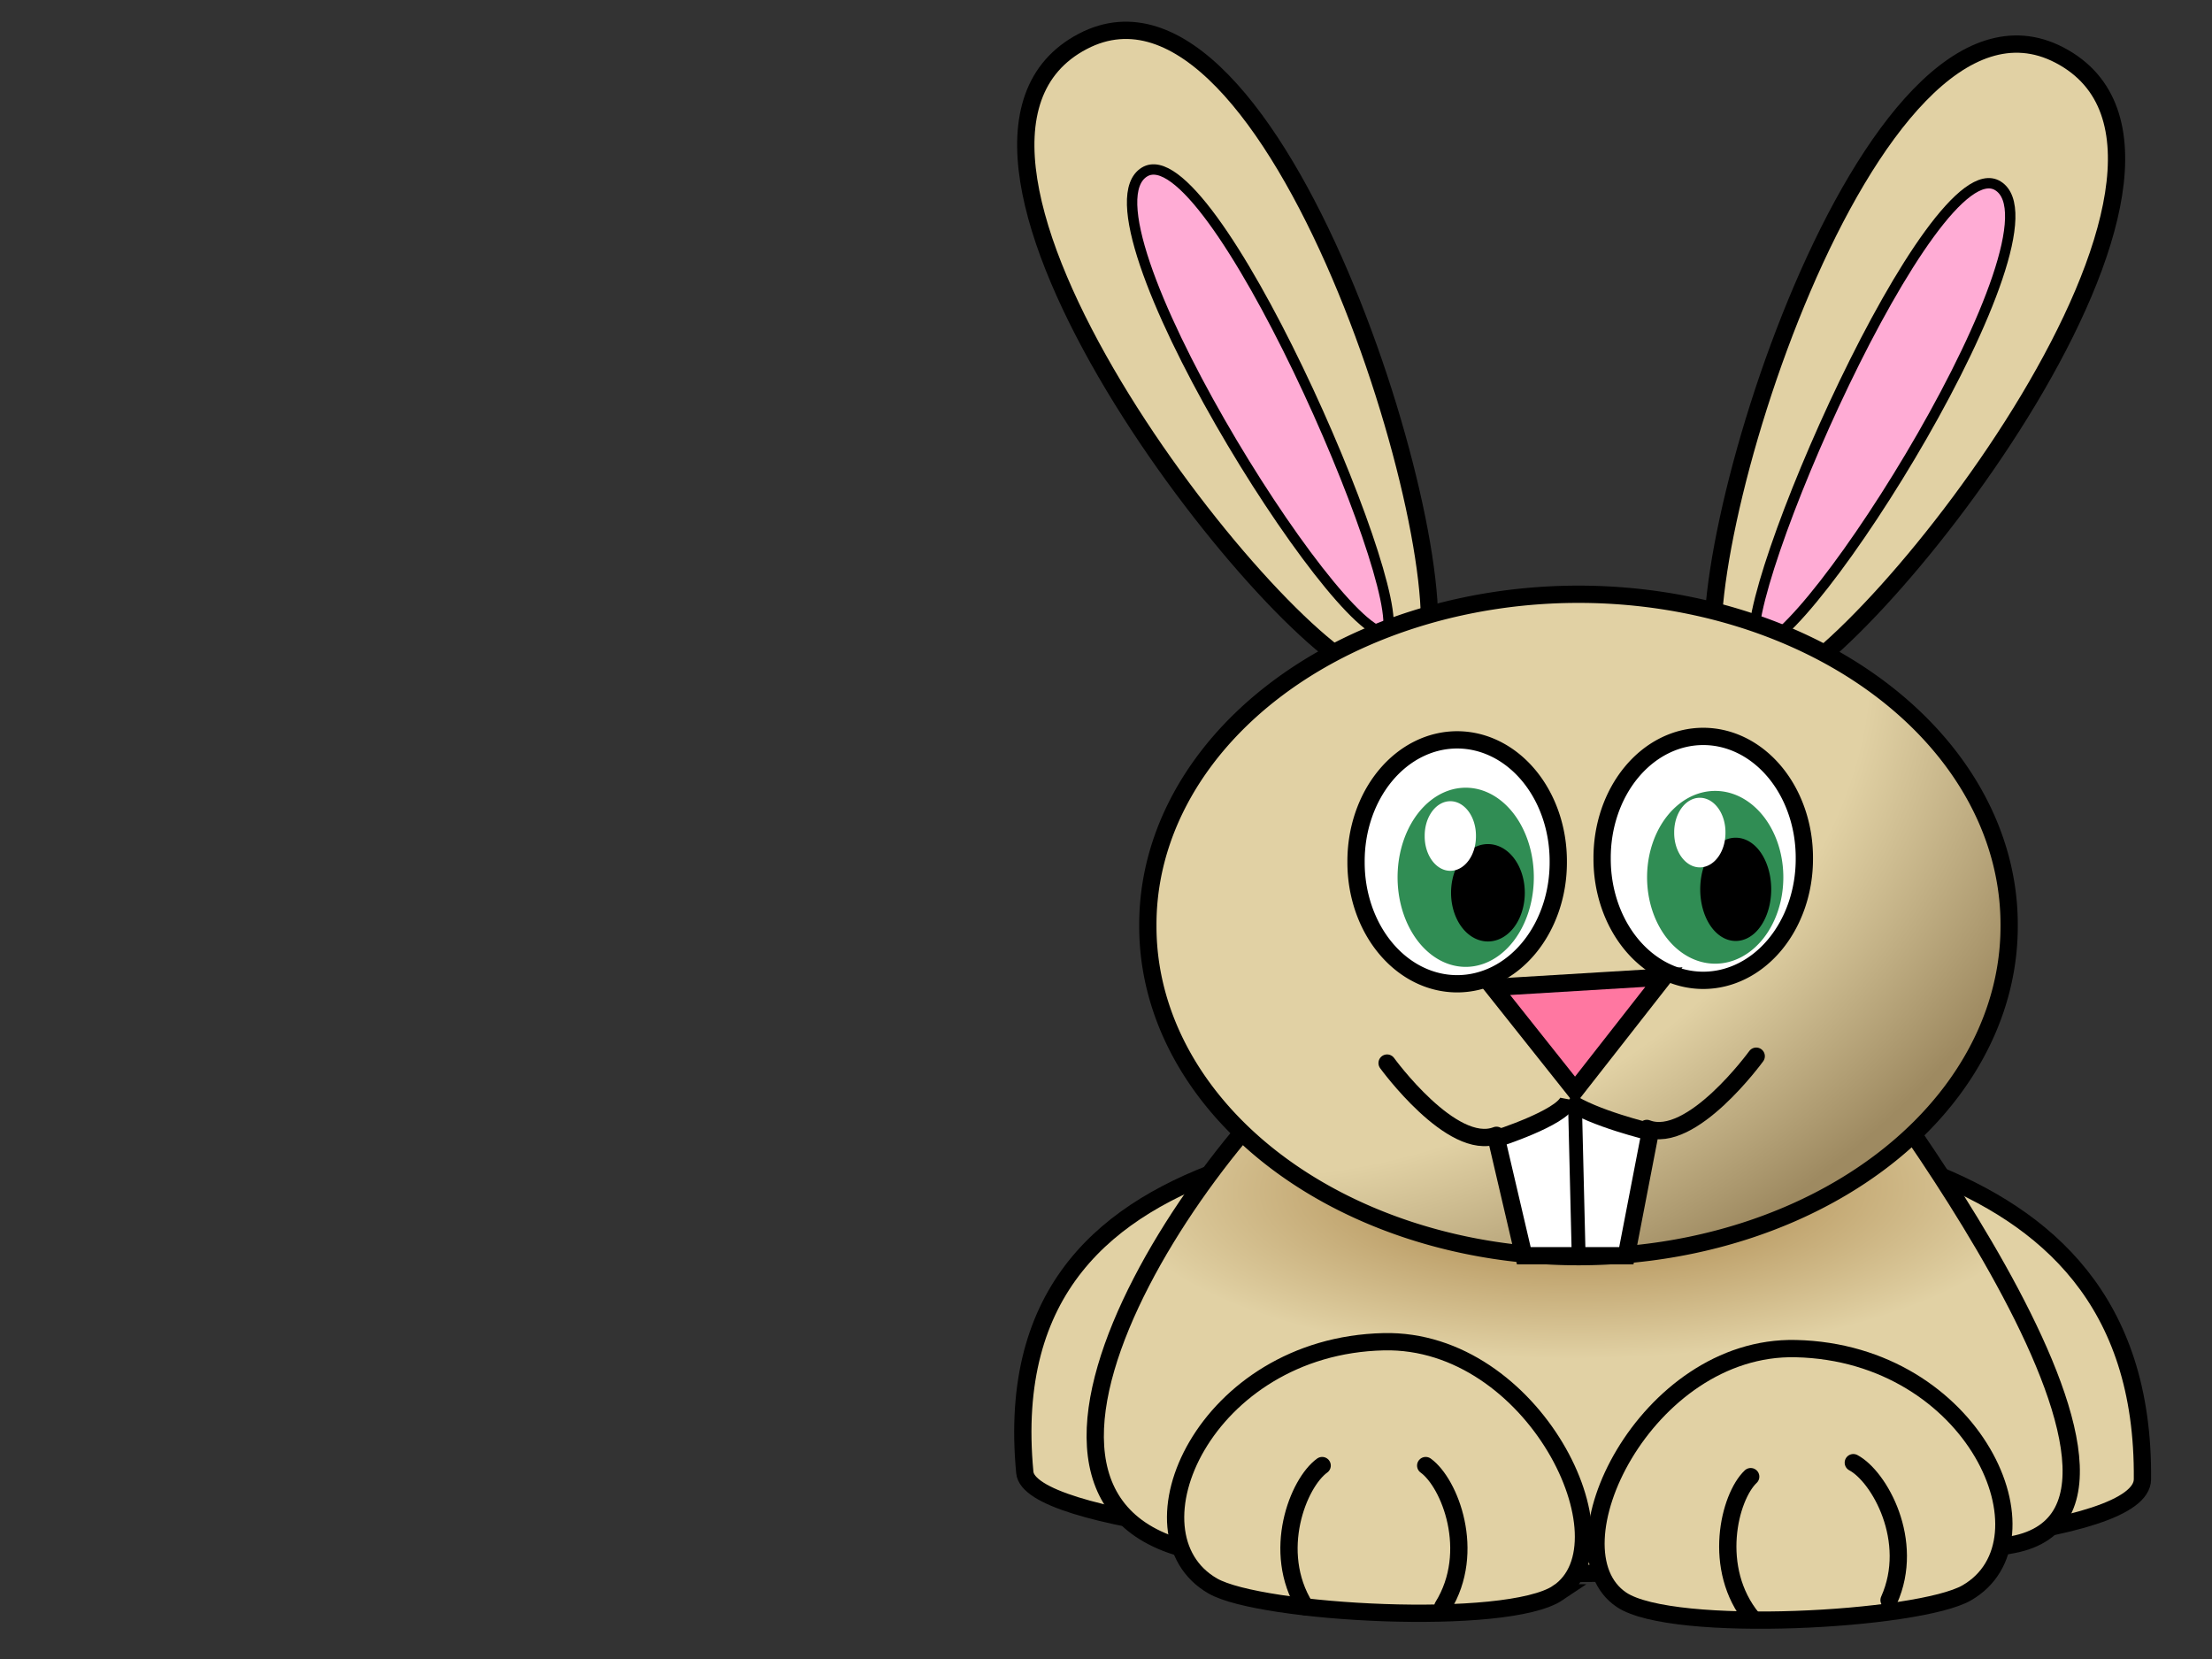
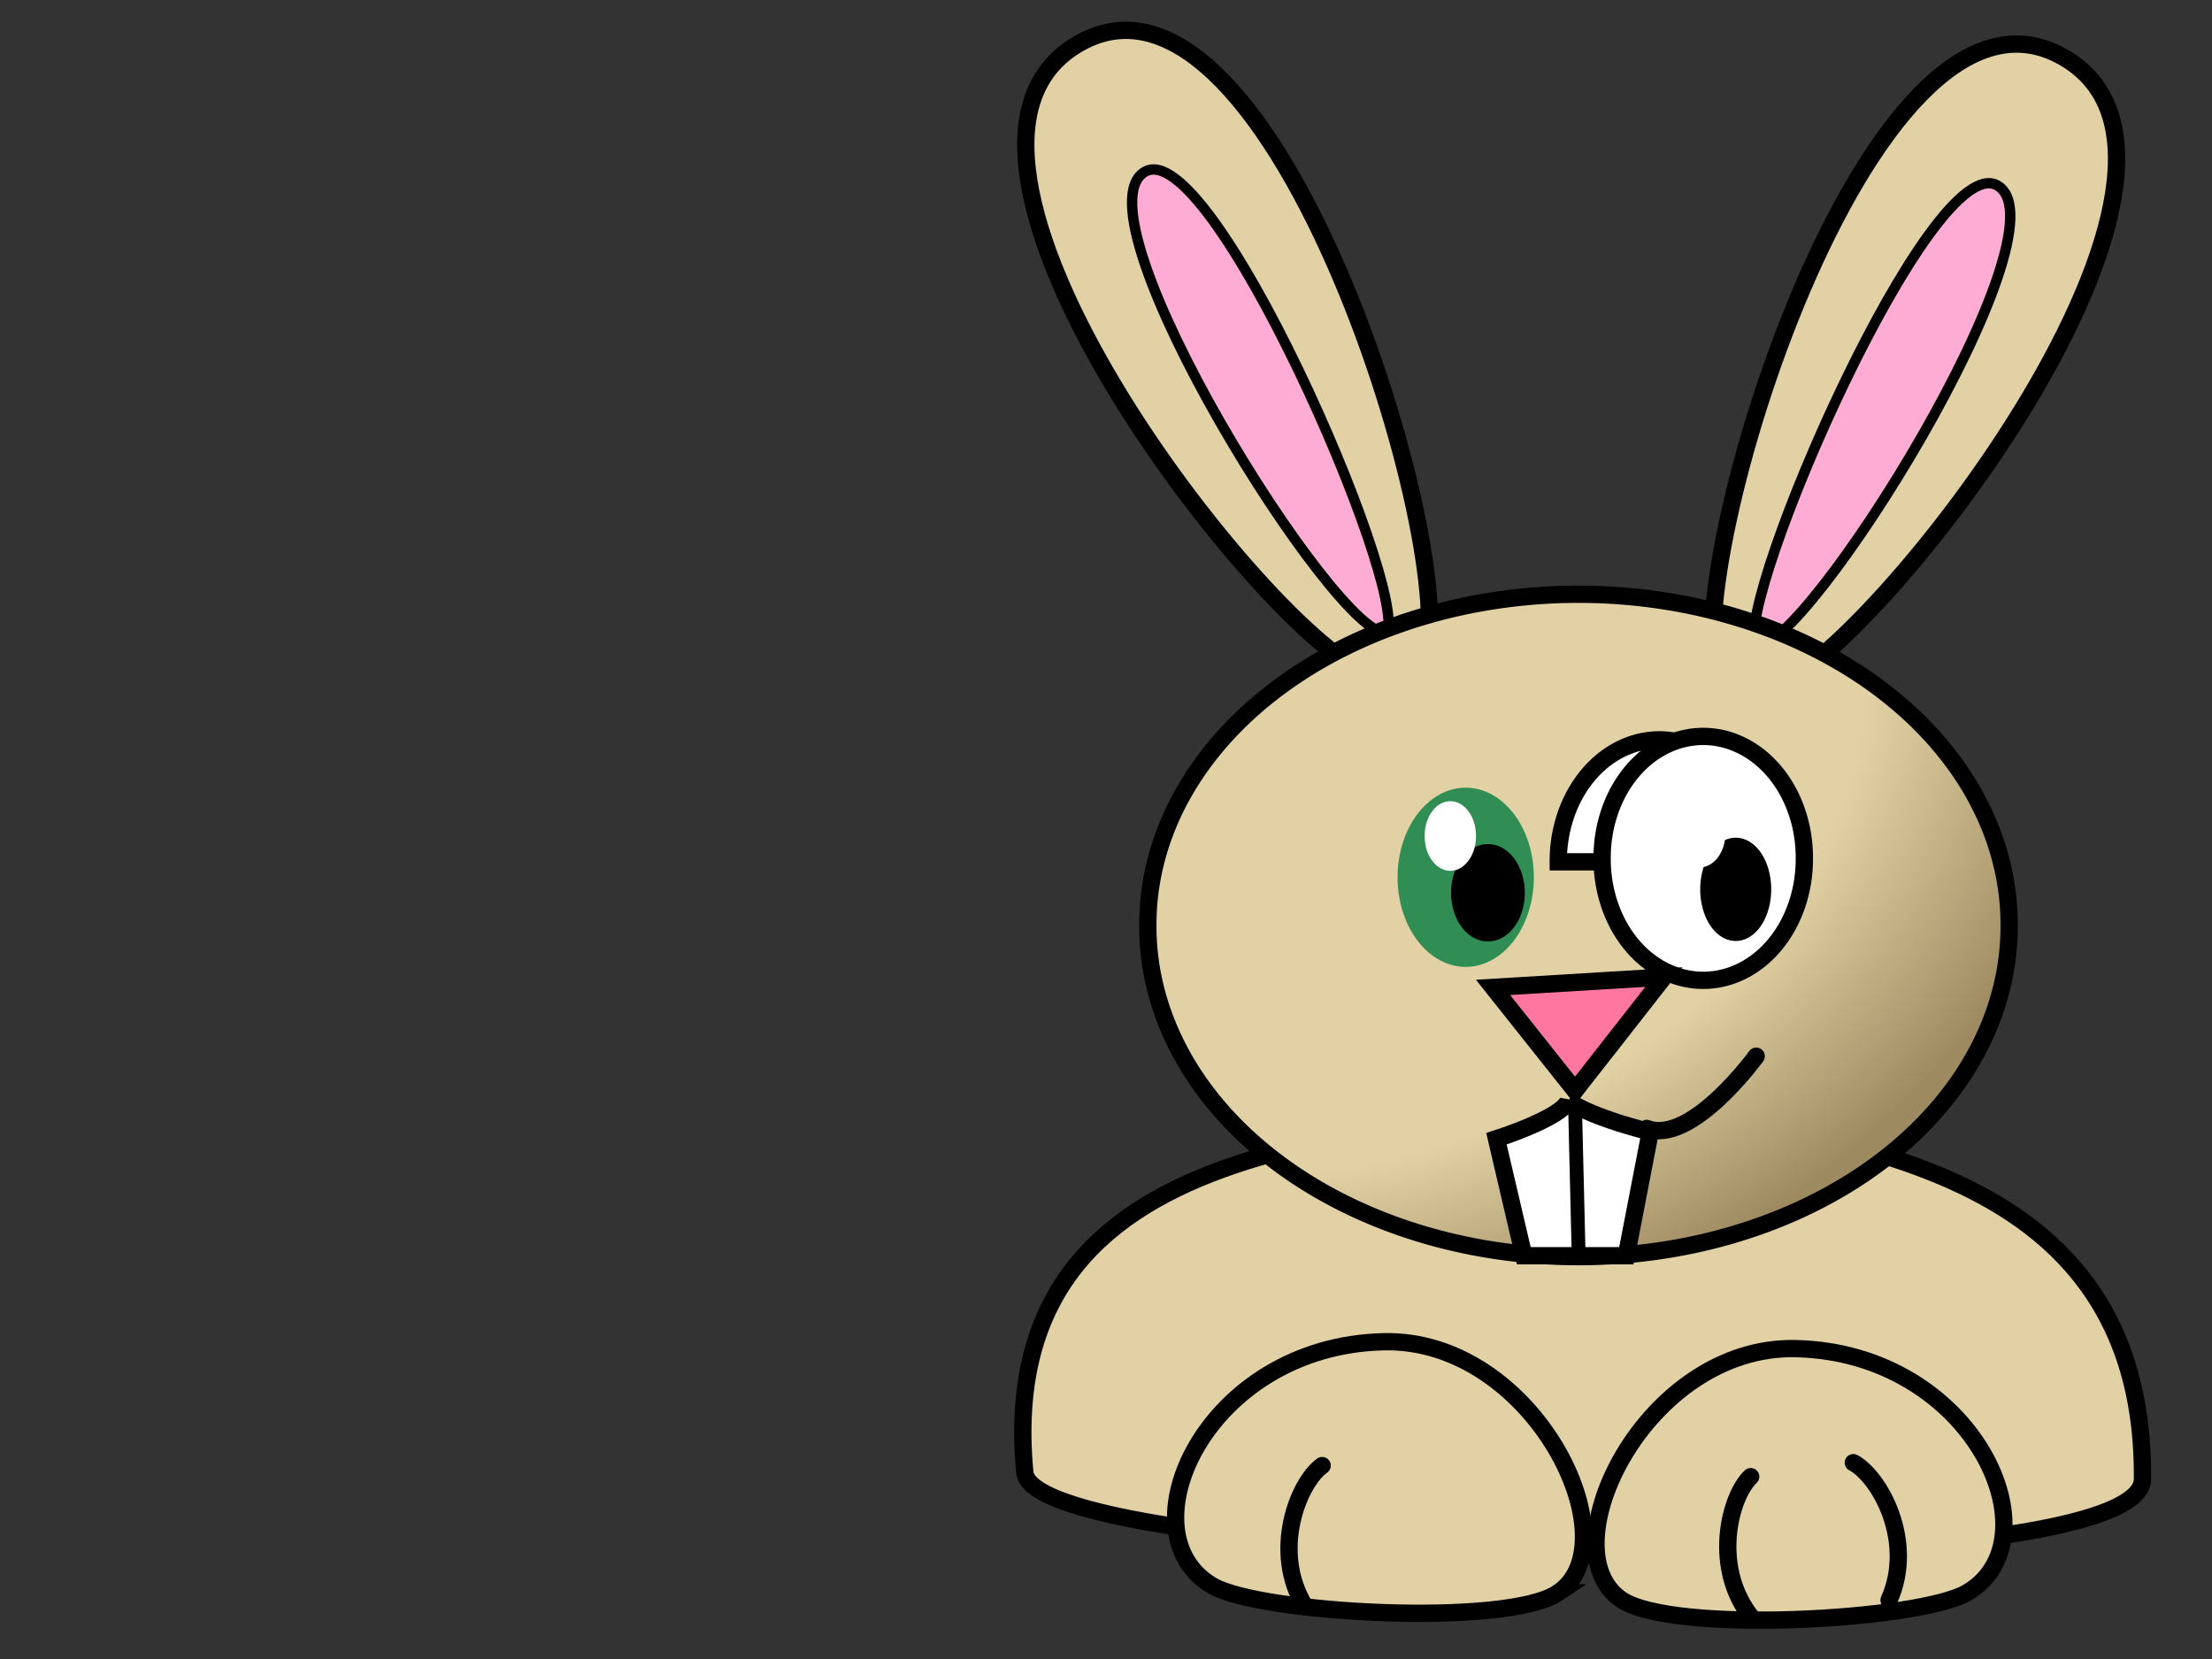
<svg xmlns="http://www.w3.org/2000/svg" xmlns:xlink="http://www.w3.org/1999/xlink" width="640" height="480">
  <rect width="100%" height="100%" fill="#333333" stroke="none" />
  <title>bunny</title>
  <defs>
    <linearGradient id="linearGradient42821">
      <stop stop-color="#e1d1a4" offset="0" id="stop42823" />
      <stop stop-color="#e1d1a4" offset="0.659" id="stop42829" />
      <stop stop-color="#9e8a61" offset="1" id="stop42825" />
    </linearGradient>
    <linearGradient id="linearGradient41938">
      <stop stop-color="#a27b3e" offset="0" id="stop41940" />
      <stop stop-color="#e1d1a4" offset="1" id="stop41942" />
    </linearGradient>
    <radialGradient xlink:href="#linearGradient41938" r="104.488" id="radialGradient41946" gradientUnits="userSpaceOnUse" gradientTransform="matrix(1.29, -0.01, 0.003, 0.469, -157.976, 108.839)" fy="511.812" fx="476.024" cy="511.812" cx="476.024" />
    <radialGradient xlink:href="#linearGradient42821" r="92.5" id="radialGradient42827" gradientUnits="userSpaceOnUse" gradientTransform="matrix(0.716, 1.757, -2.36, 0.975, 1080.15, -940.635)" fy="421.4" fx="425.663" cy="421.4" cx="425.663" />
  </defs>
  <g>
    <title>Layer 1</title>
    <g id="layer1">
      <path fill="#ffffff" fill-rule="evenodd" stroke-width="3" stroke-linecap="round" stroke-miterlimit="4" stroke-dashoffset="0" id="path33100" d="m406.481,186.053a4.207,5.47 0 1 1-8.415,0a4.207,5.47 0 1 18.415,0z" />
      <g id="g42831">
        <path fill="#e1d1a4" fill-rule="evenodd" stroke="#000000" stroke-width="5" stroke-miterlimit="4" id="path40116" d="m462.64,314.546c-50.049,17.646 -176.234,5.389 -166.133,111.482c2.686,28.21 323.049,34.852 323.366,1.991c0.989,-103.519 -113.722,-96.551 -157.233,-113.472z" />
-         <path fill="url(#radialGradient41946)" fill-rule="evenodd" stroke="#000000" stroke-width="5" stroke-miterlimit="4" id="path24346" d="m396.385,294.639c-36.589,17.917 -121.633,134.375 -54.389,153.287c44.038,12.385 196.081,7.303 240.299,-0.995c58.344,-10.949 -52.411,-151.297 -52.411,-151.297l-133.5,-0.995z" />
        <g id="g39225">
          <path fill="#e1d1a4" fill-rule="evenodd" stroke="#000000" stroke-width="5" stroke-miterlimit="4" id="path36600" d="m412.207,191.12c10.903,-29.899 -43.296,-208.18 -98.889,-179.167c-58.364,30.459 54.389,174.19 83.066,183.148c0,0 13.844,-0.995 15.822,-3.982z" />
          <path fill="#ffacd5" fill-rule="evenodd" stroke="#000000" stroke-width="3" stroke-miterlimit="4" id="path37477" d="m401.329,183.157c5.933,-13.935 -51.229,-145.12 -70.211,-133.38c-20.86,12.902 55.816,135.505 70.211,133.38z" />
        </g>
        <g id="g39229">
          <path fill="#e1d1a4" fill-rule="evenodd" stroke="#000000" stroke-width="5" stroke-miterlimit="4" id="path39231" d="m496.967,195.102c-10.903,-29.899 43.296,-208.18 98.889,-179.167c58.364,30.459 -54.389,174.19 -83.067,183.148c0,0 -13.844,-0.995 -15.822,-3.982z" />
          <path fill="#ffacd5" fill-rule="evenodd" stroke="#000000" stroke-width="3" stroke-miterlimit="4" id="path39233" d="m507.845,187.139c-5.933,-13.935 51.229,-145.12 70.211,-133.38c20.86,12.902 -55.816,135.505 -70.211,133.38z" />
        </g>
        <path fill="url(#radialGradient42827)" fill-rule="evenodd" stroke="#000000" stroke-width="5" stroke-linecap="round" stroke-miterlimit="4" stroke-dashoffset="0" id="path20834" d="m581.307,267.764a124.6,95.556 0 1 1-249.199,0a124.6,95.556 0 1 1249.199,0z" />
        <path fill="#e1d1a4" fill-rule="evenodd" stroke="#000000" stroke-width="5" stroke-miterlimit="4" id="path21709" d="m450.774,460.866c21.598,-14.493 -6.922,-73.658 -50.433,-72.662c-51.807,1.185 -75.726,55.555 -49.444,70.671c13.844,7.963 85.044,11.944 99.878,1.991z" />
        <path fill="#e1d1a4" fill-rule="evenodd" stroke="#000000" stroke-width="5" stroke-miterlimit="4" id="path23465" d="m469.149,462.857c-21.598,-14.493 6.922,-73.657 50.433,-72.662c51.807,1.185 75.726,55.555 49.444,70.671c-13.844,7.963 -85.044,11.944 -99.877,1.991z" />
-         <path fill="#ffffff" fill-rule="evenodd" stroke="#000000" stroke-width="5" stroke-linecap="round" stroke-miterlimit="4" stroke-dashoffset="0" id="path25221" d="m450.856,249.349a29.256,35.082 0 1 1-58.511,0a29.256,35.082 0 1 158.511,0z" />
+         <path fill="#ffffff" fill-rule="evenodd" stroke="#000000" stroke-width="5" stroke-linecap="round" stroke-miterlimit="4" stroke-dashoffset="0" id="path25221" d="m450.856,249.349a29.256,35.082 0 1 158.511,0z" />
        <path fill="#ffffff" fill-rule="evenodd" stroke="#000000" stroke-width="5" stroke-linecap="round" stroke-miterlimit="4" stroke-dashoffset="0" id="path26096" d="m522.055,248.354a29.256,35.082 0 1 1-58.511,0a29.256,35.082 0 1 158.511,0z" />
        <path fill="#ff77a1" fill-rule="evenodd" stroke="#000000" stroke-width="5" stroke-miterlimit="4" id="path26971" d="m431.985,285.68l49.444,-2.986l-25.711,32.847l-23.733,-29.861z" />
        <path fill="#ffffff" fill-rule="evenodd" stroke="#000000" stroke-width="5" stroke-miterlimit="4" id="path27846" d="m453.74,318.528c-1.978,4.977 -20.767,10.949 -20.767,10.949l7.911,33.843l29.667,0l6.922,-35.833c0,0 -16.618,-3.969 -23.733,-8.958z" />
        <path fill="none" fill-opacity="0.75" fill-rule="evenodd" stroke="#000000" stroke-width="4" stroke-miterlimit="4" id="path28721" d="m455.718,320.518l0.989,40.81" />
-         <path fill="none" fill-opacity="0.75" fill-rule="evenodd" stroke="#000000" stroke-width="5" stroke-linecap="round" stroke-miterlimit="4" id="path29596" d="m432.974,328.481c-12.855,4.977 -31.644,-20.903 -31.644,-20.903" />
        <path fill="none" fill-opacity="0.75" fill-rule="evenodd" stroke="#000000" stroke-width="5" stroke-linecap="round" stroke-miterlimit="4" id="path31344" d="m476.485,326.491c12.856,4.977 31.644,-20.903 31.644,-20.903" />
        <path fill="#308d54" fill-rule="evenodd" stroke-width="3" stroke-linecap="round" stroke-miterlimit="4" stroke-dashoffset="0" id="path31346" d="m443.784,253.828a19.711,25.92 0 1 1-39.422,0a19.711,25.92 0 1 139.422,0z" />
-         <path fill="#308d54" fill-rule="evenodd" stroke-width="3" stroke-linecap="round" stroke-miterlimit="4" stroke-dashoffset="0" id="path32221" d="m515.973,253.829a19.711,24.995 0 1 1-39.422,0a19.711,24.995 0 1 139.422,0z" />
        <path fill="#000000" fill-rule="evenodd" stroke="#000000" stroke-width="3" stroke-linecap="round" stroke-miterlimit="4" stroke-dashoffset="0" id="path32223" d="m439.67,258.308a9.167,12.589 0 1 1-18.334,0a9.167,12.589 0 1 118.334,0z" />
        <path fill="#000000" fill-rule="evenodd" stroke="#000000" stroke-width="3" stroke-linecap="round" stroke-miterlimit="4" stroke-dashoffset="0" id="path33098" d="m510.967,257.312a8.77,13.438 0 1 1-17.54,0a8.77,13.438 0 1 117.54,0z" />
        <path fill="#ffffff" fill-rule="evenodd" stroke-width="3" stroke-linecap="round" stroke-miterlimit="4" stroke-dashoffset="0" id="path35721" d="m427.04,241.884a7.417,9.954 0 1 1-14.833,0a7.417,9.954 0 1 114.833,0z" />
        <path fill="#ffffff" fill-rule="evenodd" stroke-width="3" stroke-linecap="round" stroke-miterlimit="4" stroke-dashoffset="0" id="path36596" d="m499.229,240.889a7.417,9.954 0 1 1-14.833,0a7.417,9.954 0 1 114.833,0z" />
        <path fill="none" fill-opacity="0.75" fill-rule="evenodd" stroke="#000000" stroke-width="5" stroke-linecap="round" stroke-miterlimit="4" id="path39235" d="m377.596,464.847c-9.889,-15.926 -1.978,-35.833 4.944,-40.81" />
-         <path fill="none" fill-opacity="0.75" fill-rule="evenodd" stroke="#000000" stroke-width="5" stroke-linecap="round" stroke-miterlimit="4" id="path40110" d="m417.444,464.847c9.889,-15.926 1.978,-35.833 -4.944,-40.81" />
        <path fill="none" fill-opacity="0.75" fill-rule="evenodd" stroke="#000000" stroke-width="5" stroke-linecap="round" stroke-miterlimit="4" id="path40112" d="m507.075,468.35c-11.923,-14.446 -6.738,-35.242 -0.542,-41.109" />
        <path fill="none" fill-opacity="0.75" fill-rule="evenodd" stroke="#000000" stroke-width="5" stroke-linecap="round" stroke-miterlimit="4" id="path40114" d="m546.562,462.966c7.676,-17.118 -2.818,-35.776 -10.341,-39.773" />
      </g>
    </g>
  </g>
</svg>